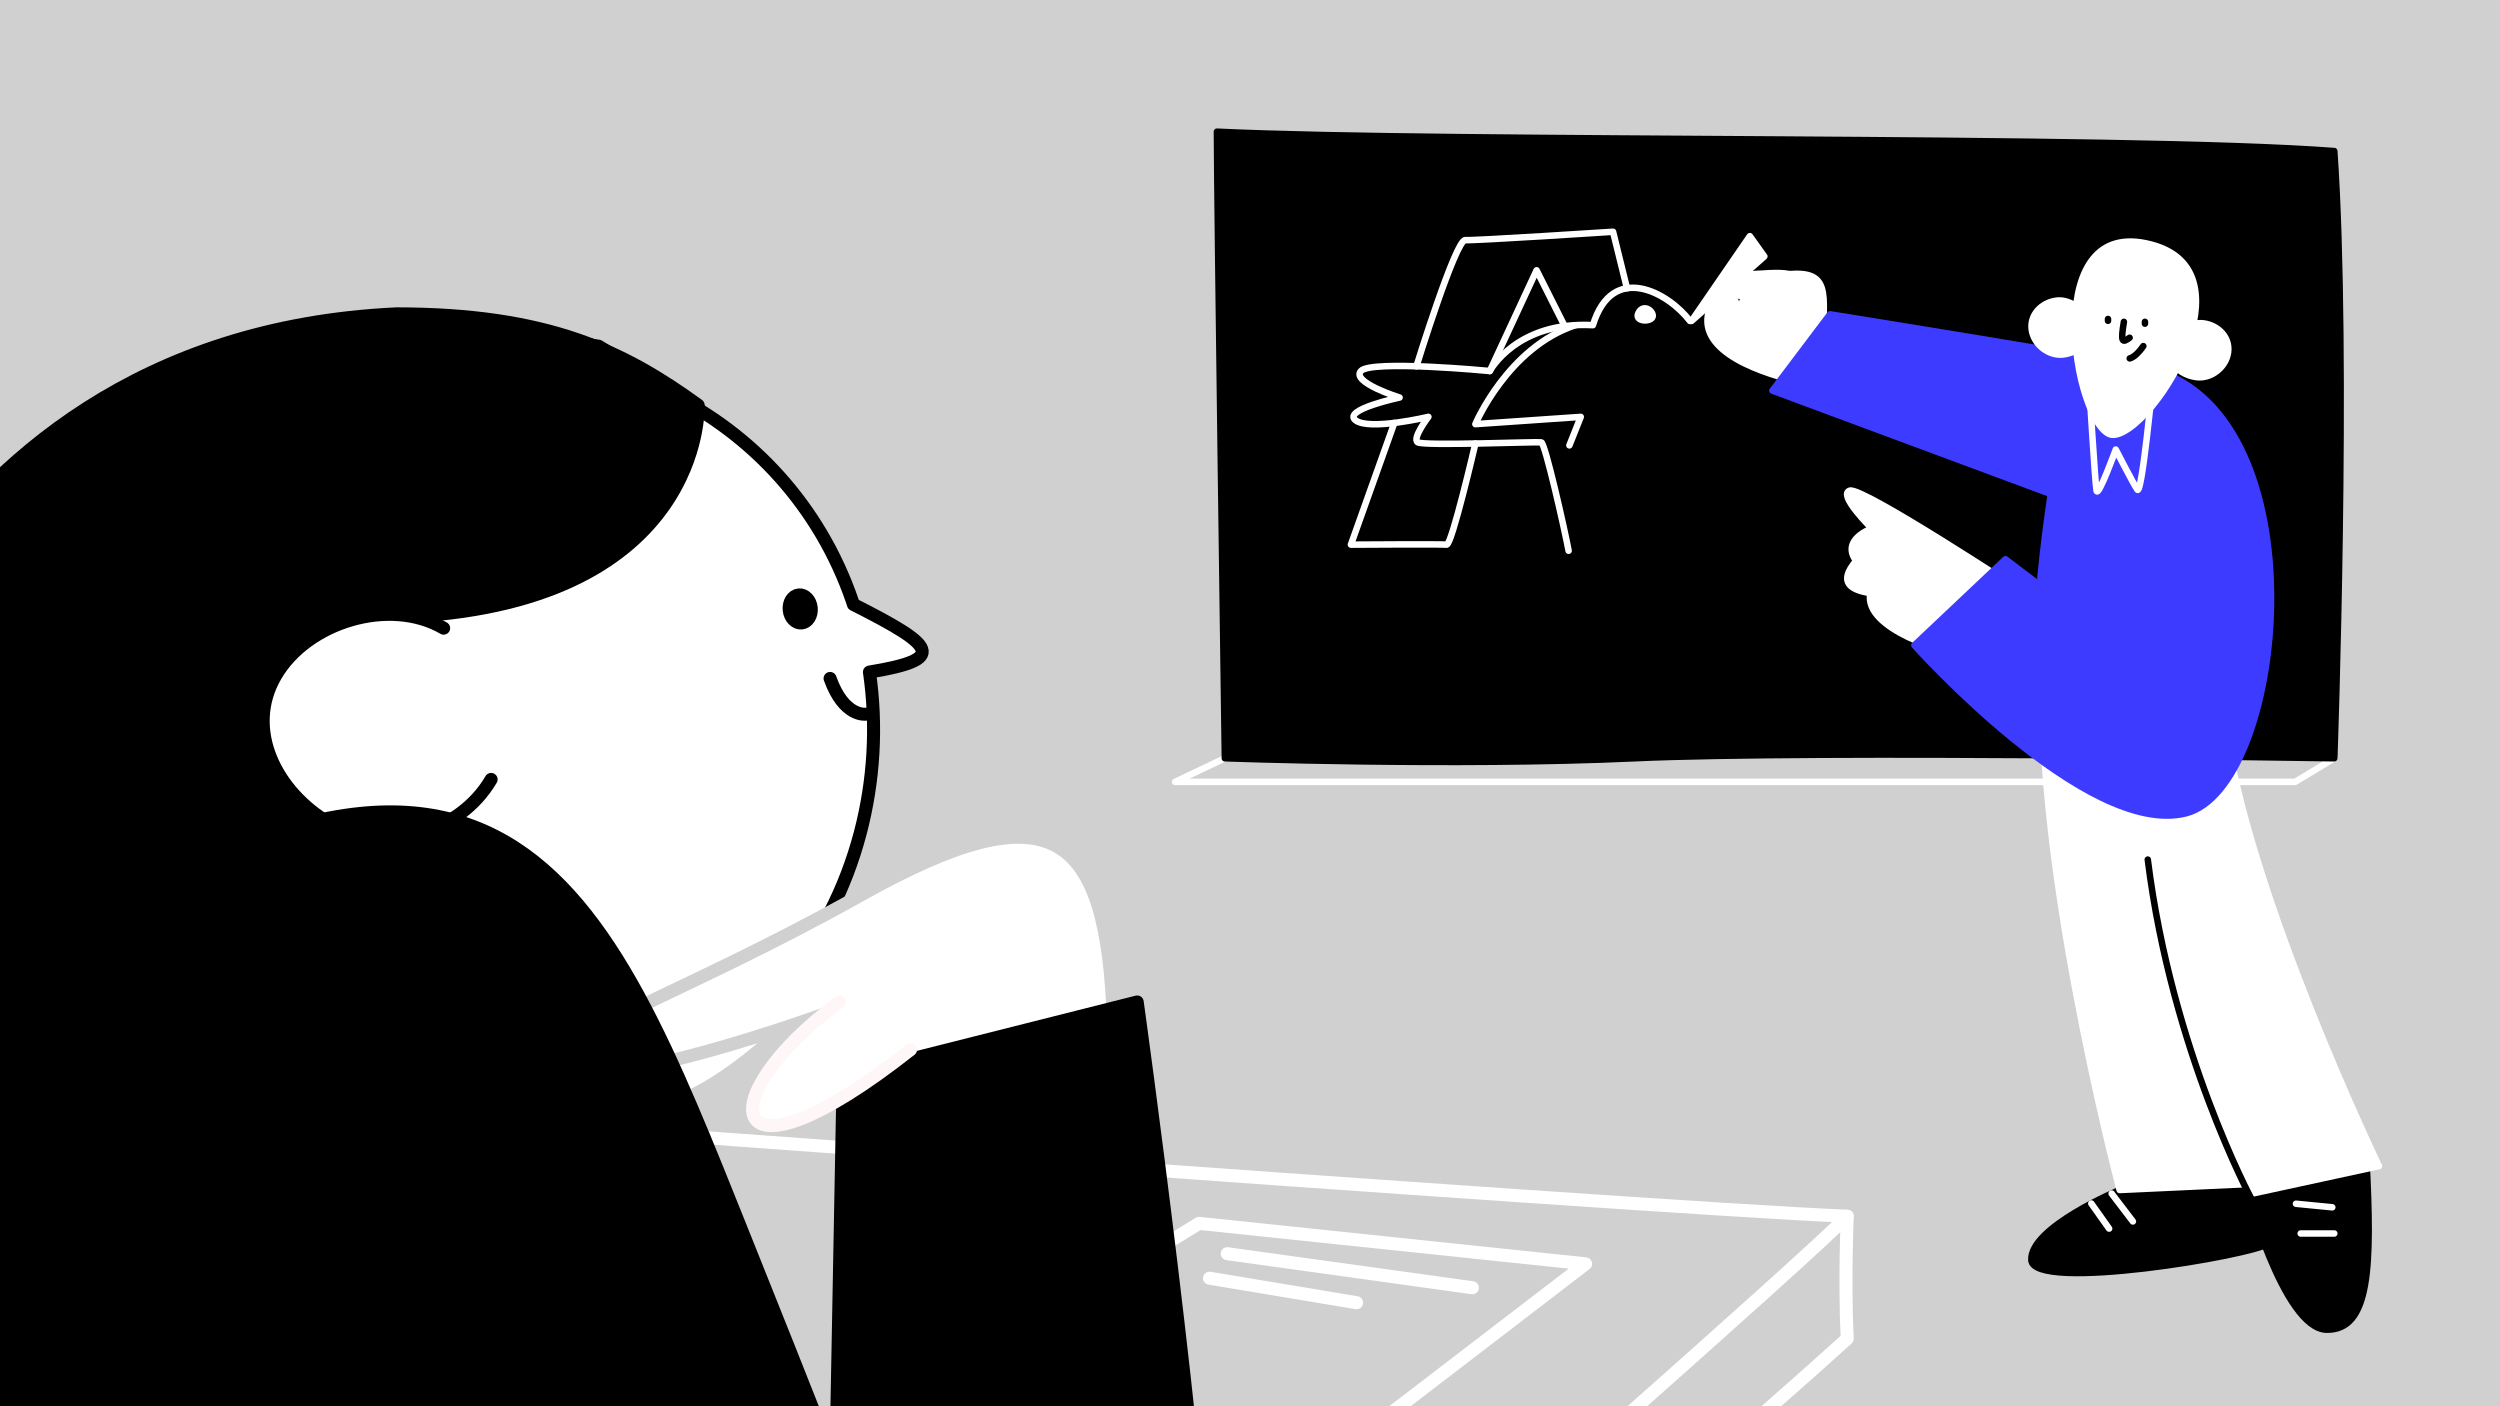
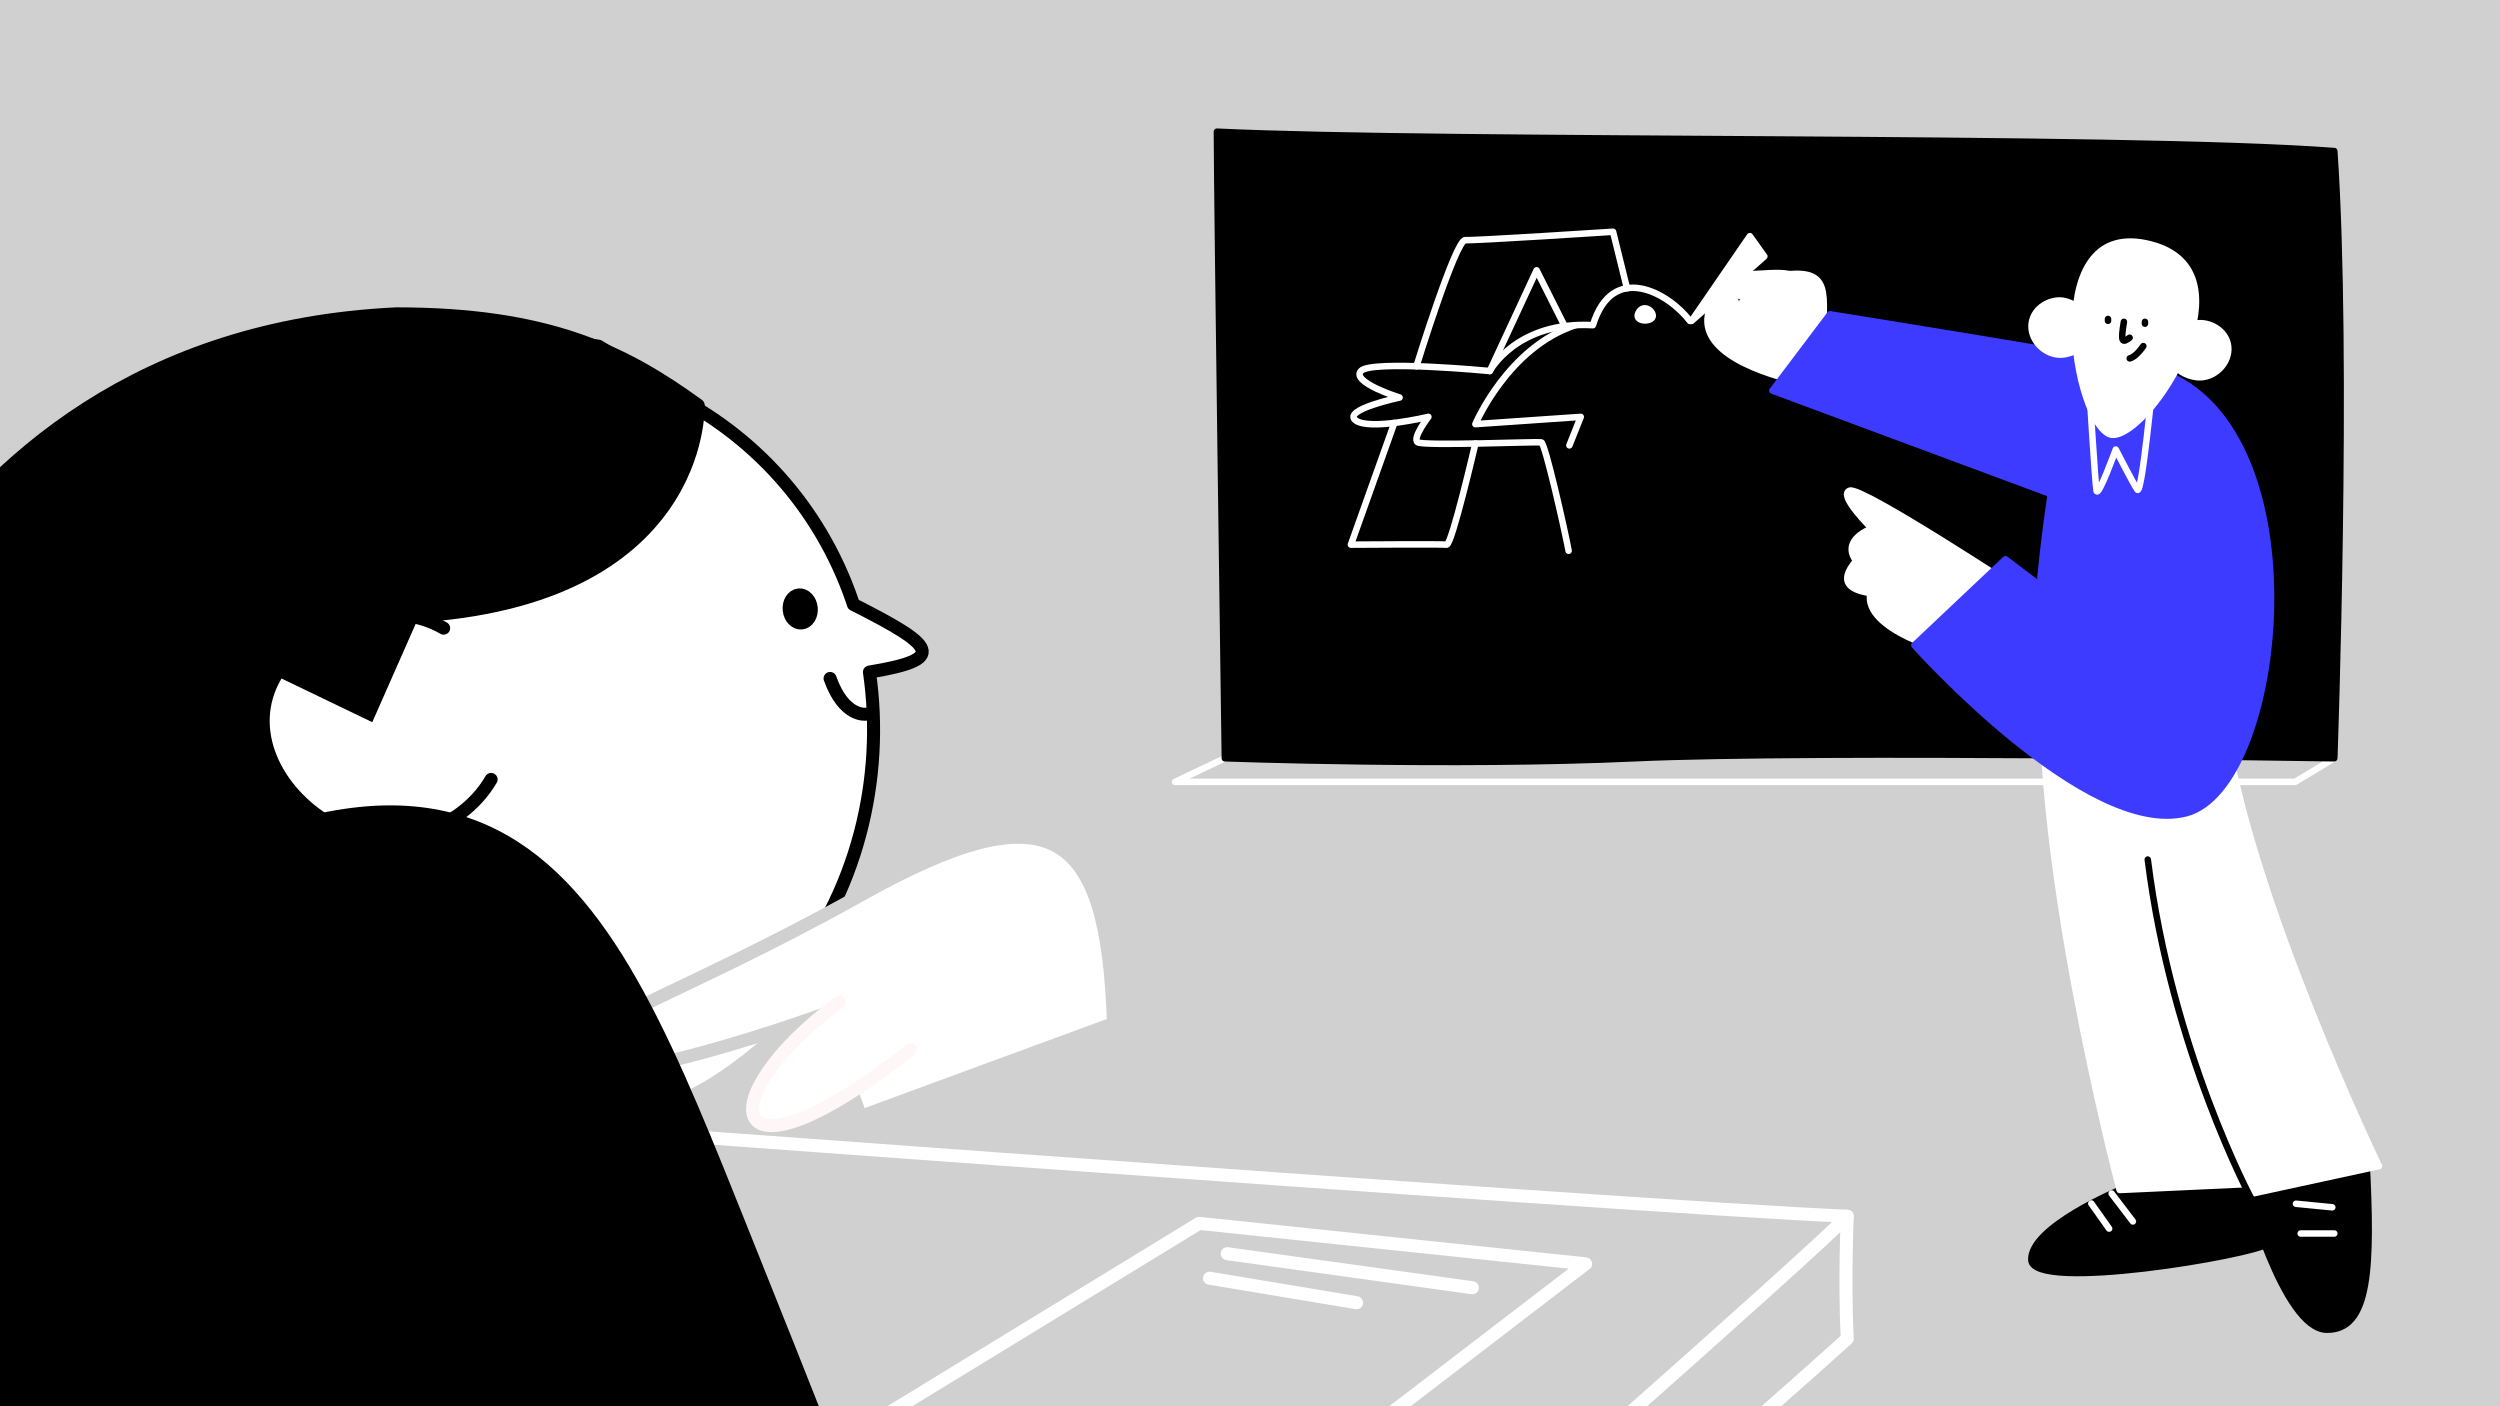
<svg xmlns="http://www.w3.org/2000/svg" width="1920" height="1080" viewBox="0 0 1920 1080" fill="none">
  <rect x="0" y="0" width="1920" height="1080" fill="#333333" stroke="none" />
  <g clip-path="url(#clip0_202_68740)">
    <rect width="1920" height="1080" fill="#D0D0D0" />
    <path d="M940.694 582.34L902.5 600.465H1762.72L1792.72 582.34" stroke="white" stroke-width="5" stroke-linecap="round" stroke-linejoin="round" />
    <path d="M940.694 582.339C940.694 582.339 934.611 148.526 934.611 101.137C1111.99 109.64 1630.32 103.755 1792.72 116.031C1803.71 275.24 1792.72 582.339 1792.72 582.339C1792.72 582.339 1394.53 575.967 1255.4 582.339C1116.27 588.712 940.676 582.339 940.676 582.339H940.694Z" fill="black" stroke="black" stroke-width="5" stroke-linecap="round" stroke-linejoin="round" />
    <path d="M1553.64 454.888C1553.64 454.888 1430.35 373.787 1420.67 376.805C1410.98 379.823 1437.6 405.89 1437.6 405.89C1437.6 405.89 1413.42 414.367 1425.52 430.726C1411 447.701 1421.9 453.14 1436.39 455.563C1430.95 484.052 1497.45 501.006 1497.45 501.006L1553.64 454.868V454.888Z" fill="white" stroke="white" stroke-width="5" stroke-linecap="round" stroke-linejoin="round" />
    <path d="M1380.32 292.937C1344.73 284.417 1298.96 266.243 1314.39 233.819C1325.75 209.965 1337.66 232.266 1334.57 248.519C1334.57 248.519 1335.01 231.447 1341.97 226.837C1345.89 224.248 1374.14 210.533 1374.14 210.533C1405.29 208.044 1401.4 224.532 1399.39 263.954L1380.32 292.953V292.937Z" fill="white" stroke="white" stroke-width="5" stroke-linecap="round" stroke-linejoin="round" />
    <path d="M1382.71 232.869C1385.58 209.85 1380.12 208.046 1347.6 210.535L1382.71 232.869Z" fill="white" />
    <path d="M1382.71 232.869C1385.58 209.85 1380.12 208.046 1347.6 210.535" stroke="white" stroke-width="5" stroke-linecap="round" stroke-linejoin="round" />
    <path d="M1343.86 228.259C1324.62 227.941 1315.67 212.44 1338.68 210.986C1361.7 209.533 1369.18 209.834 1365.44 236.026" fill="white" />
    <path d="M1343.86 228.259C1324.62 227.941 1315.67 212.44 1338.68 210.986C1361.7 209.533 1369.18 209.834 1365.44 236.026" stroke="white" stroke-width="5" stroke-linecap="round" stroke-linejoin="round" />
    <path d="M1299.11 246.482L1343.89 181.352L1355.01 196.92L1299.11 246.482Z" fill="white" stroke="white" stroke-width="5" stroke-linecap="round" stroke-linejoin="round" />
    <path d="M1627.88 913.922C1627.88 913.922 1558.99 942.5 1560.07 967.647C1561.15 992.795 1731.08 963.82 1742 955.083C1752.92 946.345 1740.01 894.136 1740.01 894.136L1627.88 913.922Z" fill="black" stroke="black" stroke-width="5" stroke-linecap="round" stroke-linejoin="round" />
    <path d="M1817.39 890.057C1821.76 973.66 1820.12 1021.74 1786.8 1021.19C1753.47 1020.65 1723.96 909.464 1723.96 909.464L1817.39 890.057Z" fill="black" stroke="black" stroke-width="5" stroke-linecap="round" stroke-linejoin="round" />
    <path d="M1361.21 299.992L1405.43 241.392C1405.43 241.392 1597.27 272.244 1607.45 275.223C1617.63 278.202 1582.61 382.223 1582.61 382.223L1361.19 299.992H1361.21Z" fill="#3D3BFF" stroke="#3D3BFF" stroke-width="5" stroke-linecap="round" stroke-linejoin="round" />
    <path d="M1570.51 492.843C1556.47 644.018 1627.9 913.92 1627.9 913.92L1744.21 908.522L1640.07 550.026L1570.51 492.843Z" fill="white" stroke="white" stroke-width="5" stroke-linecap="round" stroke-linejoin="round" />
    <path d="M1649.49 660.167C1667.85 807.009 1727.91 917.086 1727.91 917.086L1827.03 895.559C1827.03 895.559 1726.15 686.073 1708.87 555.423C1691.6 424.774 1640.07 580.264 1640.07 580.264" fill="white" />
    <path d="M1649.49 660.167C1667.85 807.009 1727.91 917.086 1727.91 917.086L1827.03 895.559C1827.03 895.559 1726.15 686.073 1708.87 555.423C1691.6 424.774 1640.07 580.264 1640.07 580.264" stroke="white" stroke-width="5" stroke-linecap="round" stroke-linejoin="round" />
    <path d="M1649.49 660.168C1667.84 807.011 1729.26 921.136 1729.26 921.136" stroke="black" stroke-width="5" stroke-linecap="round" stroke-linejoin="round" />
    <path d="M1582.63 333.331C1582.63 333.331 1556.95 470.372 1566.66 522.527C1576.37 574.682 1682.41 555.221 1682.41 555.221L1708.41 409.389L1643.95 249.24" fill="#3D3BFF" />
    <path d="M1582.63 333.331C1582.63 333.331 1556.95 470.372 1566.66 522.527C1576.37 574.682 1682.41 555.221 1682.41 555.221L1708.41 409.389L1643.95 249.24" stroke="#3D3BFF" stroke-width="5" stroke-linecap="round" stroke-linejoin="round" />
    <path d="M1646.08 442.324V509.698L1540.19 429.489L1470.23 495.563C1470.23 495.563 1602.67 644.012 1678.78 624.623C1754.9 605.234 1782.92 331.317 1660.82 286.202" fill="#3D3BFF" />
    <path d="M1646.08 442.324V509.698L1540.19 429.489L1470.23 495.563C1470.23 495.563 1602.67 644.012 1678.78 624.623C1754.9 605.234 1782.92 331.317 1660.82 286.202" stroke="#3D3BFF" stroke-width="5" stroke-linecap="round" stroke-linejoin="round" />
    <path d="M1607.19 250.884C1605.51 238.102 1591.74 226.747 1578.98 228.426C1566.22 230.105 1556.2 240.629 1557.88 253.411C1559.56 266.193 1572.3 276.356 1585.08 274.677C1597.86 272.998 1608.87 263.647 1607.19 250.884Z" fill="white" />
    <path d="M1604.32 293.532C1604.32 293.532 1609.02 370.897 1610.14 376.818C1611.27 382.739 1624.9 345.264 1624.9 345.264C1624.9 345.264 1638.05 370.897 1641.49 376.027C1644.93 381.156 1653.27 293.532 1653.27 293.532H1604.32Z" stroke="white" stroke-width="5" stroke-linecap="round" stroke-linejoin="round" />
    <path fill-rule="evenodd" clip-rule="evenodd" d="M1591.17 245.687C1592.47 207.433 1608.35 173.999 1652.18 185.246C1690.51 195.085 1694.36 227.454 1684.2 259.732C1684.2 259.732 1684.2 259.732 1684.2 259.732C1671.76 299.232 1638.37 338.57 1621.47 336.349C1605.5 334.255 1589.76 287.137 1591.17 245.688C1591.17 245.687 1591.17 245.687 1591.17 245.687Z" fill="white" />
    <path d="M1631.15 247.164C1628.48 263.141 1629.91 263.61 1635.54 259.386" stroke="black" stroke-width="5" stroke-linecap="round" stroke-linejoin="round" />
    <path d="M1713.67 270.835C1715.35 258.054 1705.34 247.529 1692.57 245.85C1685.96 244.98 1679.08 247.608 1673.75 252.12L1666.25 279.295C1669.85 286.235 1677.75 290.956 1686.47 292.102C1699.25 293.781 1712 283.617 1713.67 270.835Z" fill="white" />
    <path d="M1647.32 247.164V248.572" stroke="black" stroke-width="5" stroke-linecap="round" stroke-linejoin="round" />
    <path d="M1618.95 244.983V246.373" stroke="black" stroke-width="5" stroke-linecap="round" stroke-linejoin="round" />
    <path d="M1635.64 275.242C1638.47 274.483 1642.08 271.486 1646.07 265.8" stroke="black" stroke-width="5" stroke-linecap="round" stroke-linejoin="round" />
    <path d="M1763.31 924.481L1791.18 927.207" stroke="white" stroke-width="5" stroke-linecap="round" stroke-linejoin="round" />
    <path d="M1766.94 947.319H1792.72" stroke="white" stroke-width="5" stroke-linecap="round" stroke-linejoin="round" />
    <path d="M1621.73 916.646L1638.06 938.057" stroke="white" stroke-width="5" stroke-linecap="round" stroke-linejoin="round" />
    <path d="M1606.13 924.299L1619.81 943.562" stroke="white" stroke-width="5" stroke-linecap="round" stroke-linejoin="round" />
    <path d="M1204.7 422.978C1201.79 407.254 1186.65 340.295 1183.74 339.7C1180.84 339.104 1093.49 342.606 1088.84 339.7C1084.18 336.793 1097 320.148 1097 320.148C1097 320.148 1051.58 330.962 1041.09 322.802C1030.61 314.642 1074.87 305.309 1074.87 305.309C1074.87 305.309 1037.61 293.683 1045.17 284.945C1052.74 276.207 1144.16 284.945 1144.16 284.945C1144.16 284.945 1164.54 246.528 1223.35 249.724C1238.49 200.511 1281.58 224.973 1297.88 246.51" stroke="white" stroke-width="5" stroke-linecap="round" stroke-linejoin="round" />
    <path d="M1205.28 342.046L1214.02 320.166L1133.08 325.744C1133.08 325.744 1157.92 266.946 1209.83 249.759" stroke="white" stroke-width="5" stroke-linecap="round" stroke-linejoin="round" />
    <path d="M1258.28 240.409C1262.45 232.141 1271.2 240.066 1268.98 243.821C1266.76 247.576 1255.05 246.8 1258.28 240.409Z" fill="white" stroke="white" stroke-width="5" stroke-linecap="round" stroke-linejoin="round" />
    <path d="M1249.52 221.399L1238.82 178C1238.82 178 1132.74 184.914 1125.34 184.409C1117.94 183.903 1087.81 281.335 1087.81 281.335" stroke="white" stroke-width="5" stroke-linecap="round" stroke-linejoin="round" />
    <path d="M1070.84 324.82L1037.5 418.298C1037.5 418.298 1107.07 417.811 1111.02 418.298C1114.97 418.786 1133.09 340.652 1133.09 340.652" stroke="white" stroke-width="5" stroke-linecap="round" stroke-linejoin="round" />
    <path d="M1144.16 284.983L1180.1 207.59L1201.3 249.744" stroke="white" stroke-width="5" stroke-linecap="round" stroke-linejoin="round" />
    <path d="M-160 654.223C301.998 1001.54 545.883 661.831 545.883 661.831C545.883 661.831 536.176 462.144 536.176 311.171C479.283 269.924 420.967 241.037 304.397 241.037C-86.758 259.483 -160 654.242 -160 654.242V654.223Z" fill="black" stroke="black" stroke-width="10" stroke-linecap="round" stroke-linejoin="round" />
    <path d="M655.422 464.21C655.116 463.269 654.827 462.324 654.502 461.386C604.516 316.093 446.449 238.831 301.451 288.795C166.822 335.17 90.798 474.906 120.585 610.94C120.585 610.94 130.146 659.318 152.028 691.784C219.074 807.386 364.704 873.197 492.451 829.183C579.284 799.257 638.166 725.378 660.691 639.707C671.131 599.991 673.754 557.731 667.727 516.143C727.643 506.25 719.165 496.465 655.422 464.21Z" fill="white" stroke="black" stroke-width="10" stroke-linecap="round" stroke-linejoin="round" />
    <path d="M615.673 478.431C620.343 477.949 623.632 472.74 623.02 466.797C622.407 460.854 618.125 456.428 613.456 456.91C608.786 457.393 605.496 462.601 606.109 468.544C606.721 474.487 611.003 478.914 615.673 478.431Z" fill="black" stroke="black" stroke-width="10" stroke-linecap="round" stroke-linejoin="round" />
    <path d="M316.274 473.414C539.818 460.829 536.175 312.594 536.175 312.594L459.669 265.861L361.597 251.008L157.932 303.886L-11.041 521.566L90.043 748.045L202.122 779.768L302.785 702.718L264.408 590.929L316.293 473.434L316.274 473.414Z" fill="black" stroke="black" stroke-width="10" stroke-linecap="round" stroke-linejoin="round" />
    <path d="M310.307 610.566C310.307 610.566 396.31 678.547 450.613 794.87C304.263 844.482 97.873 790.49 97.873 790.49L310.288 610.566H310.307Z" fill="black" stroke="black" stroke-width="10" stroke-linecap="round" stroke-linejoin="round" />
    <path d="M637.5 521.037C648.214 551.107 665 548.479 665 548.479L637.5 521.037Z" fill="white" />
    <path d="M637.5 521.037C648.214 551.107 665 548.479 665 548.479" stroke="black" stroke-width="10" stroke-linecap="round" stroke-linejoin="round" />
-     <path d="M377.178 598.597C353.039 640.042 294.687 656.643 253.317 632.472C211.928 608.3 187.539 560.341 211.678 518.915C235.817 477.47 299.35 458.255 340.72 482.427" fill="white" />
+     <path d="M377.178 598.597C353.039 640.042 294.687 656.643 253.317 632.472C211.928 608.3 187.539 560.341 211.678 518.915" fill="white" />
    <path d="M377.178 598.597C353.039 640.042 294.687 656.643 253.317 632.472C211.928 608.3 187.539 560.341 211.678 518.915C235.817 477.47 299.35 458.255 340.72 482.427" stroke="black" stroke-width="10" stroke-linecap="round" stroke-linejoin="round" />
    <path d="M1099.72 1219.25L1205.63 1214.53H1205.61C1205.61 1214.53 1355.05 1085.89 1418.66 1028.1C1416.51 984.266 1418.66 934.063 1418.66 934.063" stroke="white" stroke-width="10" stroke-linecap="round" stroke-linejoin="round" />
    <path d="M833.938 1219.25H1099.72C1099.72 1219.25 1388.62 965.546 1418.66 934.046C1267.38 928.141 234.809 851.036 234.809 851.036L594.998 1219.23L833.938 1219.25Z" stroke="white" stroke-width="10" stroke-linecap="round" stroke-linejoin="round" />
    <path d="M920.911 939.542L1217.76 970.636L949.657 1176.19L665 1095.9L920.911 939.542Z" stroke="white" stroke-width="10" stroke-linecap="round" stroke-linejoin="round" />
    <path d="M942.514 962.833L1130.77 988.99" stroke="white" stroke-width="10" stroke-linecap="round" stroke-linejoin="round" />
    <path d="M928.92 981.651L1041.85 1000.49" stroke="white" stroke-width="10" stroke-linecap="round" stroke-linejoin="round" />
    <path d="M226.183 689.637C133.517 437.422 -153.328 512.465 -255.576 532.117C-357.824 551.768 -472.5 593.858 -472.5 593.858L-323.754 1253.35H481.92L226.164 689.637H226.183Z" fill="black" stroke="black" stroke-width="10" stroke-linecap="round" stroke-linejoin="round" />
    <path d="M507.994 797.905C452.088 856.085 504.606 884.894 611.345 780.965C718.085 677.036 507.994 797.905 507.994 797.905Z" fill="white" stroke="#D0D0D0" stroke-width="10" stroke-linecap="round" stroke-linejoin="round" />
    <path d="M632.47 778.974C632.47 778.974 458.308 841.974 441.912 817.018C425.515 792.062 515.936 768.674 661.604 687.145C807.272 605.616 850.421 636.129 855.125 786.06L661.081 857.405L632.451 778.954L632.47 778.974Z" fill="white" stroke="#D0D0D0" stroke-width="10" stroke-linecap="round" stroke-linejoin="round" />
-     <path d="M685.14 817.016L873.376 769.523C873.376 769.523 923.726 1130.12 930.85 1302.49H638.643L647.586 822.843L685.14 816.996V817.016Z" fill="black" stroke="black" stroke-width="10" stroke-linecap="round" stroke-linejoin="round" />
    <path d="M644.701 769.523C543.518 843.889 554.087 920.635 699.29 806.115L644.701 769.523Z" fill="white" />
    <path d="M644.701 769.523C543.518 843.889 554.087 920.635 699.29 806.115" stroke="#FFF7F7" stroke-width="10" stroke-linecap="round" stroke-linejoin="round" />
    <path d="M-20.881 767.874C387.899 473.589 462.62 678.02 570.502 947.001C678.383 1215.98 688.314 1248.62 688.314 1248.62" fill="black" />
    <path d="M-20.881 767.874C387.899 473.589 462.62 678.02 570.502 947.001C678.383 1215.98 688.314 1248.62 688.314 1248.62" stroke="black" stroke-width="10" stroke-linecap="round" stroke-linejoin="round" />
    <path d="M271.461 936.079H481.92L624.935 1165.66L599.383 1296.4L301.311 1210.29L271.461 936.079Z" fill="black" stroke="black" stroke-width="10" stroke-linecap="round" stroke-linejoin="round" />
  </g>
  <defs>
    <clipPath id="clip0_202_68740">
      <rect width="1920" height="1080" fill="white" />
    </clipPath>
  </defs>
</svg>